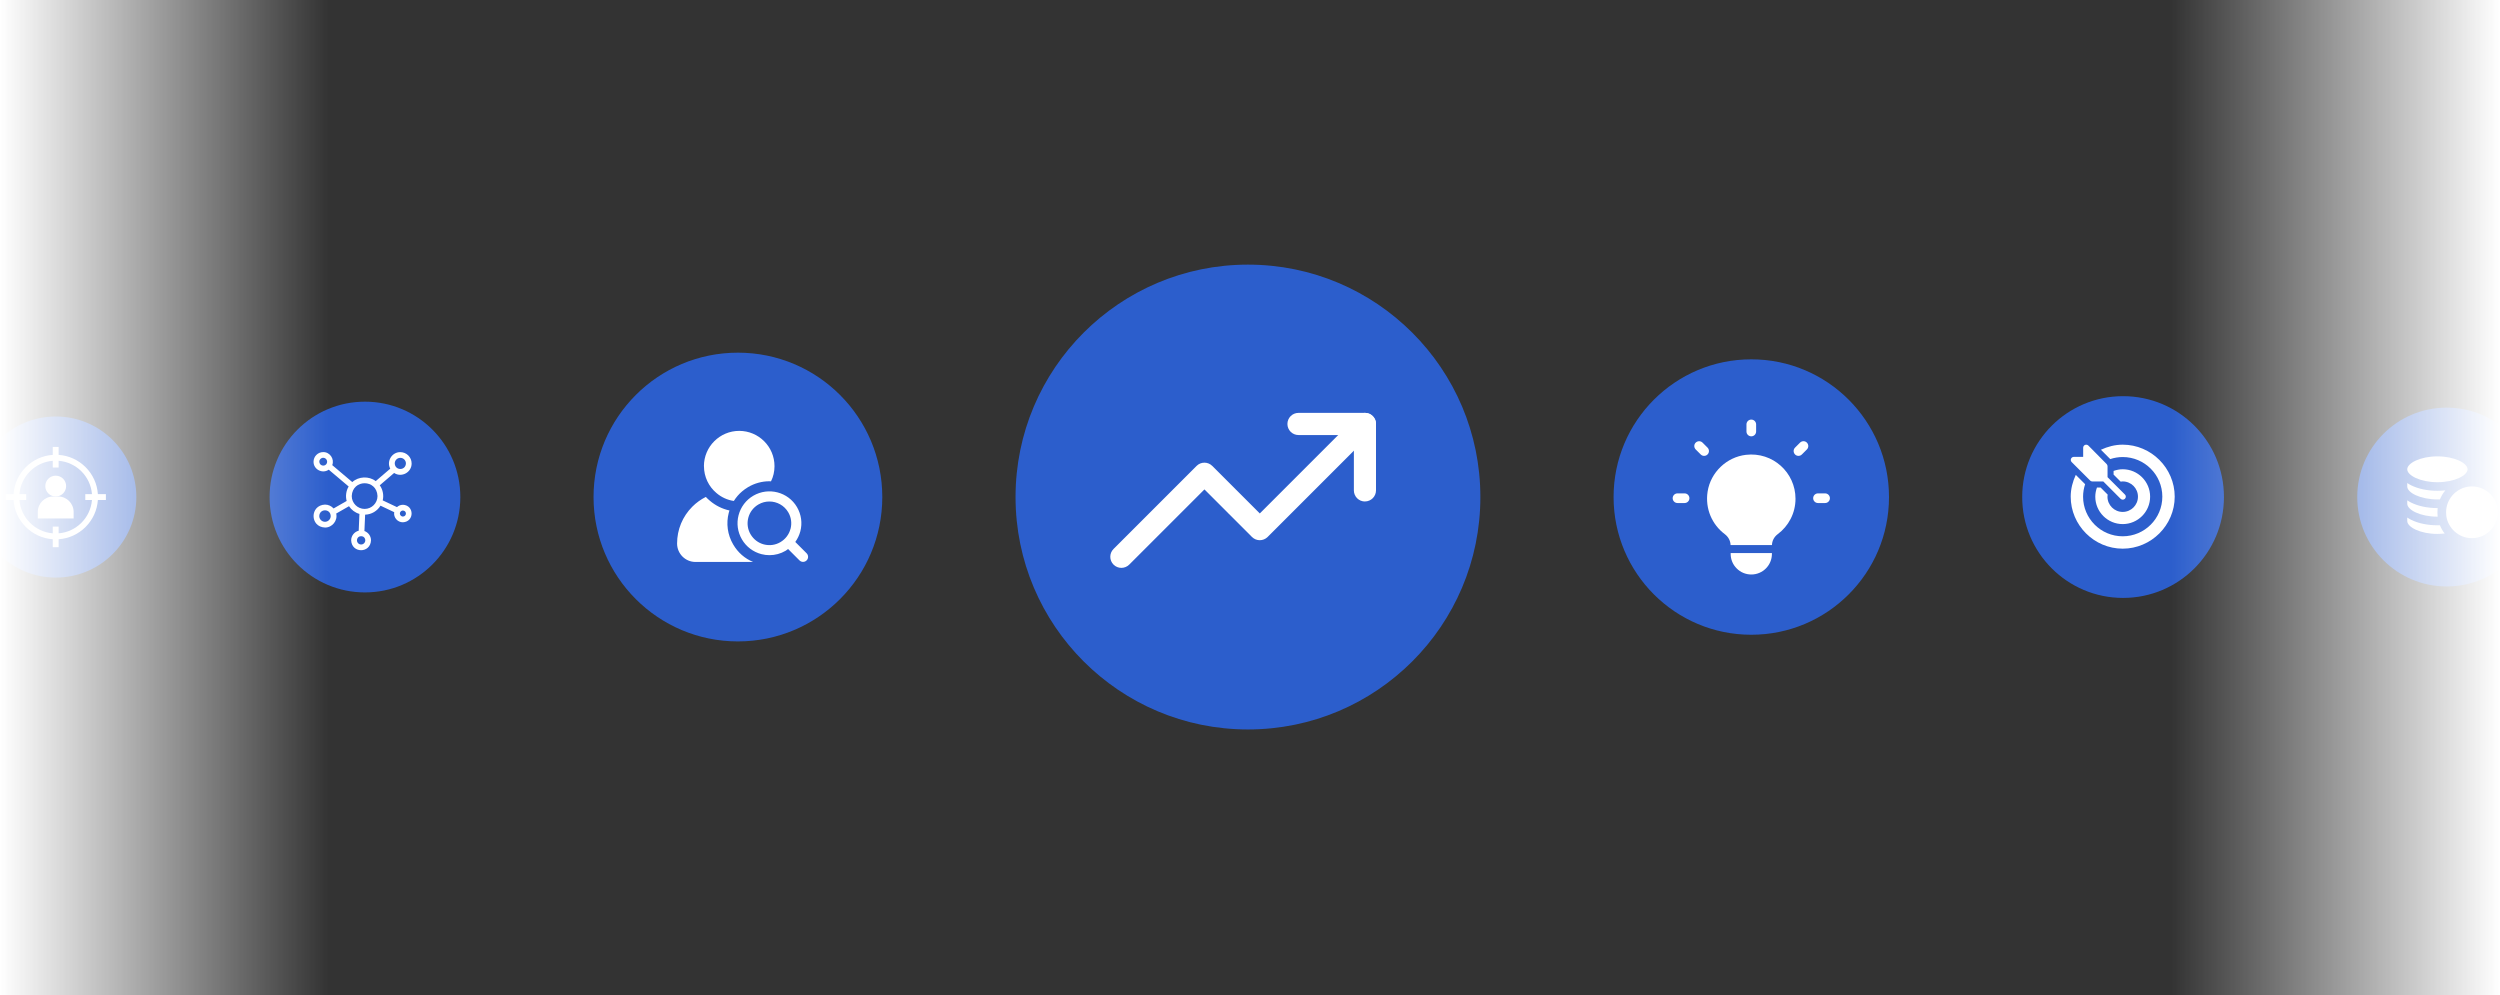
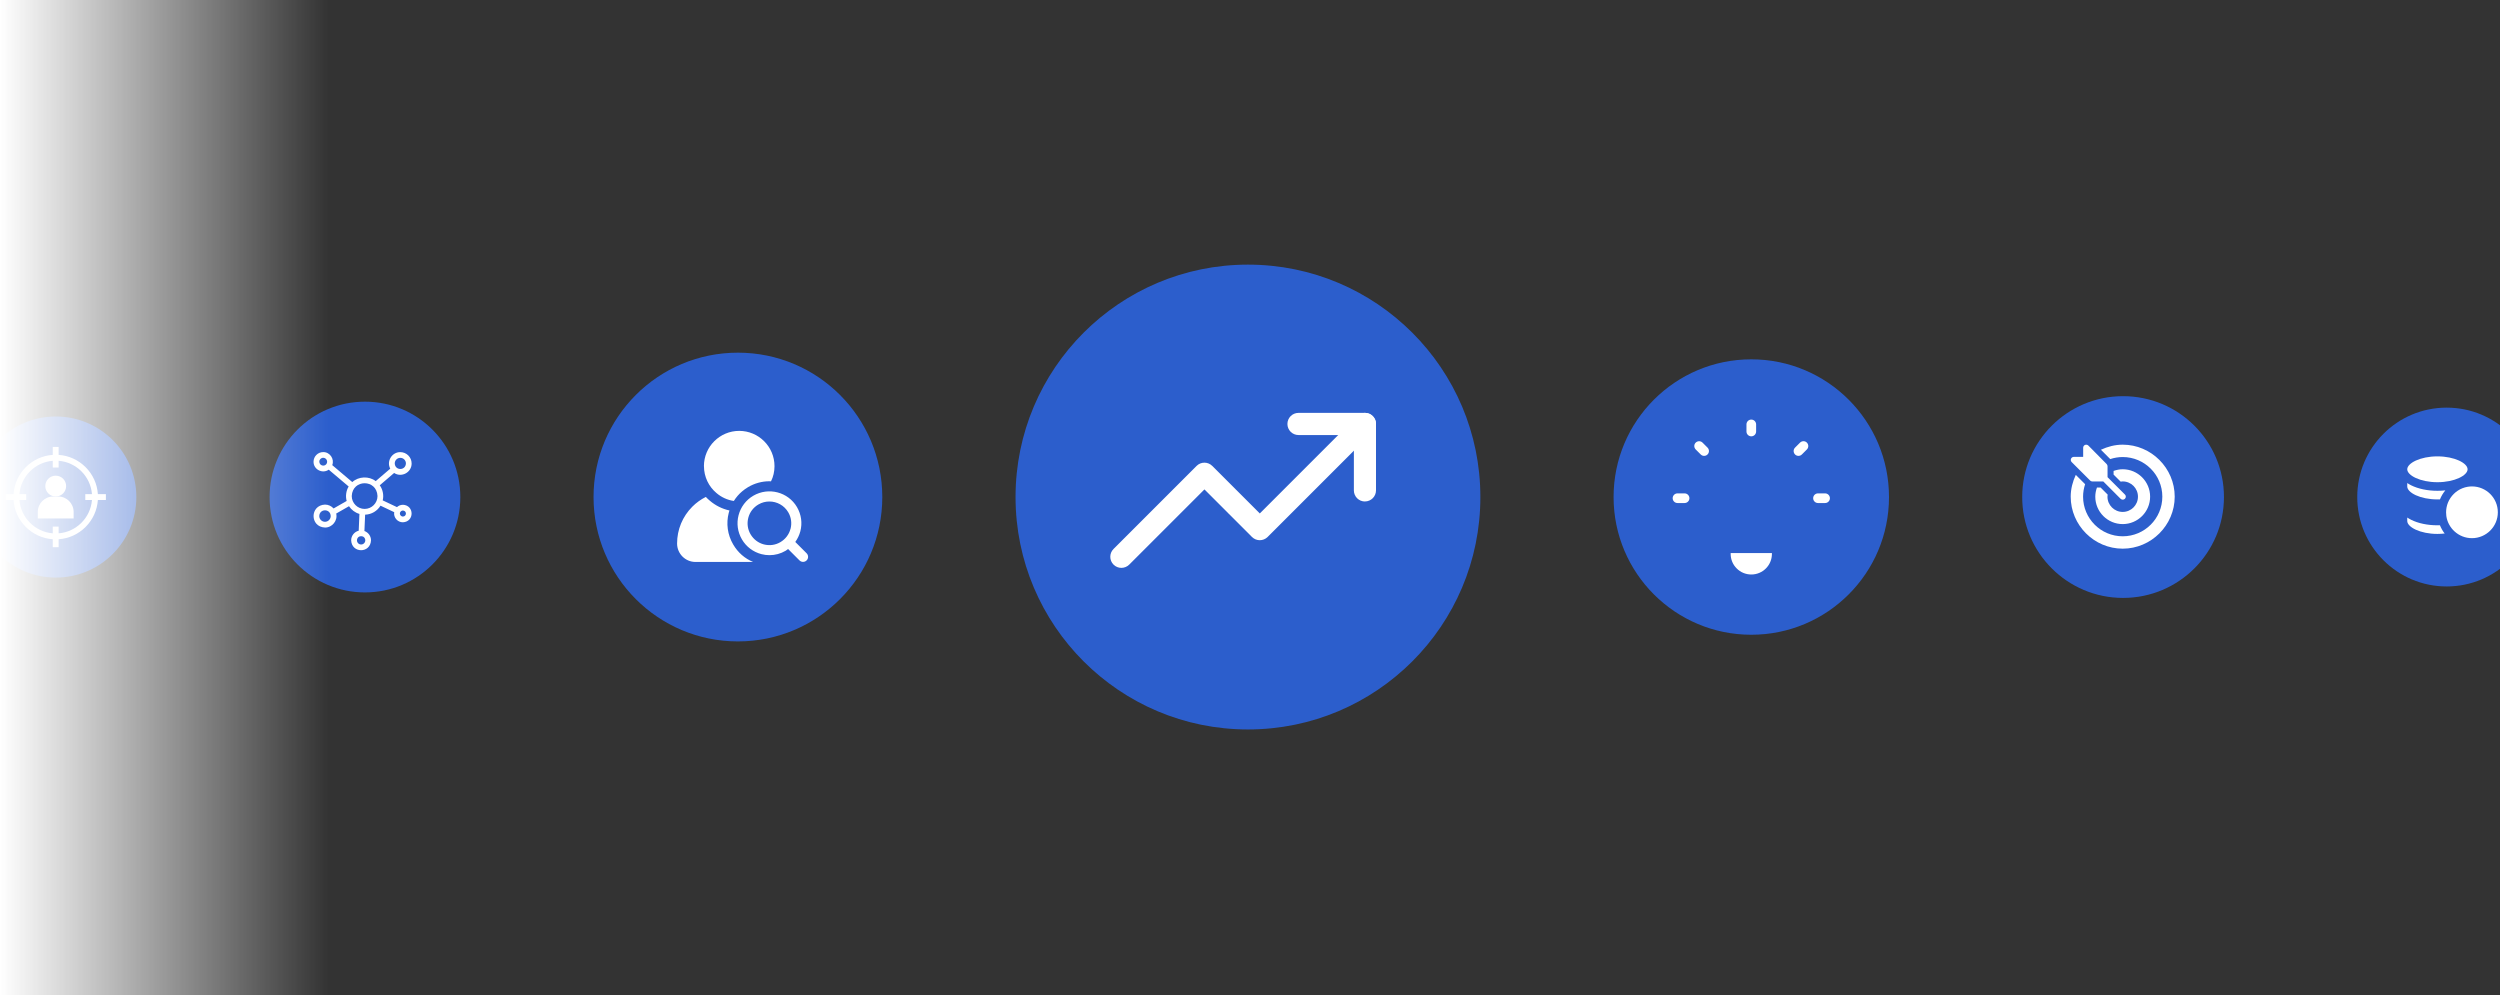
<svg xmlns="http://www.w3.org/2000/svg" data-name="Ebene 1" id="Ebene_1" viewBox="0 0 600 238.88">
  <rect x="0" y="0" width="600" height="238.88" fill="#333333" stroke="none" />
  <defs>
    <style>
      .cls-1 {
        fill: none;
      }

      .cls-2 {
        fill: #2c5ecc;
      }

      .cls-3 {
        fill-rule: evenodd;
      }

      .cls-3, .cls-4 {
        fill: #fff;
      }

      .cls-5 {
        fill: url(#Unbenannter_Verlauf_3);
      }

      .cls-6 {
        clip-path: url(#clippath-1);
      }

      .cls-7 {
        clip-path: url(#clippath-2);
      }

      .cls-8 {
        fill: url(#Unbenannter_Verlauf_3-2);
      }

      .cls-9 {
        fill: url(#Unbenannter_Verlauf_86);
      }

      .cls-10 {
        clip-path: url(#clippath);
      }
    </style>
    <clipPath id="clippath">
      <rect class="cls-1" height="238.88" width="597.99" x="-615.72" y="0" />
    </clipPath>
    <linearGradient data-name="Unbenannter Verlauf 86" gradientUnits="userSpaceOnUse" id="Unbenannter_Verlauf_86" x1="-261.36" x2="-261.36" y1="238.91" y2="146.29">
      <stop offset="0" stop-color="#fff" />
      <stop offset=".29" stop-color="#fff" stop-opacity=".68" />
      <stop offset=".64" stop-color="#fff" stop-opacity=".32" />
      <stop offset=".88" stop-color="#fff" stop-opacity=".09" />
      <stop offset="1" stop-color="#fff" stop-opacity="0" />
    </linearGradient>
    <clipPath id="clippath-1">
      <rect class="cls-1" height="238.88" width="600" />
    </clipPath>
    <clipPath id="clippath-2">
      <rect class="cls-1" height="63.77" width="63.77" x="266.47" y="85.81" />
    </clipPath>
    <linearGradient data-name="Unbenannter Verlauf 3" gradientUnits="userSpaceOnUse" id="Unbenannter_Verlauf_3" x1="0" x2="78.89" y1="119.44" y2="119.44">
      <stop offset="0" stop-color="#fff" />
      <stop offset="1" stop-color="#fff" stop-opacity="0" />
    </linearGradient>
    <linearGradient data-name="Unbenannter Verlauf 3" gradientTransform="translate(502.1 238.88) scale(1 -1)" href="#Unbenannter_Verlauf_3" id="Unbenannter_Verlauf_3-2" x1="19.01" x2="97.9" />
  </defs>
  <g class="cls-10">
    <rect class="cls-9" height="92.61" width="720.11" x="-621.42" y="146.29" />
  </g>
  <g class="cls-6">
    <g>
      <g>
        <g>
          <circle class="cls-2" cx="509.54" cy="119.29" r="24.21" />
          <path class="cls-4" d="M509.98,118.7s0,0,0-.01l-4.17-4.17v-2.62c0-.19-.08-.38-.21-.52l-4.39-4.44c-.21-.21-.52-.27-.8-.16-.27.11-.45.38-.45.68v2.19h-2.24c-.3,0-.56.18-.68.45-.11.27-.05.59.16.8l4.44,4.44c.14.14.32.21.52.21h2.62l4.17,4.17s0,0,.01,0c.28.27.72.28,1.01,0,.3-.29.3-.74.02-1.03Z" />
          <path class="cls-4" d="M509.45,106.72c-1.87,0-3.64.48-5.23,1.22l2.24,2.24c.94-.31,1.95-.49,2.99-.49,5.24,0,9.51,4.26,9.51,9.51s-4.26,9.51-9.51,9.51-9.51-4.26-9.51-9.51c0-1.05.18-2.05.49-2.99l-2.24-2.24c-.74,1.59-1.22,3.36-1.22,5.23,0,6.86,5.63,12.48,12.48,12.48s12.48-5.63,12.48-12.48-5.63-12.48-12.48-12.48Z" />
          <path class="cls-4" d="M509.45,112.62c-.77,0-1.5.16-2.19.4v.88l1.69,1.69c.17-.02.33-.05.5-.05,2.02,0,3.66,1.64,3.66,3.66s-1.64,3.66-3.66,3.66-3.66-1.64-3.66-3.66c0-.17.03-.34.05-.5l-1.69-1.69h-.88c-.25.69-.4,1.42-.4,2.19,0,3.63,2.95,6.58,6.58,6.58s6.58-2.95,6.58-6.58-2.95-6.58-6.58-6.58Z" />
        </g>
        <g>
          <circle class="cls-2" cx="177.1" cy="119.29" r="34.65" />
          <path class="cls-4" d="M168.94,111.88c0-4.68,3.81-8.47,8.47-8.47s8.47,3.79,8.47,8.47c0,1.31-.29,2.55-.84,3.64-.13-.02-.26-.02-.39-.02-1.77,0-3.53.48-5.08,1.39-.52.31-1,.64-1.45,1.03-.79.66-1.45,1.44-2,2.31-1.58-.23-3.03-.92-4.19-1.92-1.82-1.53-2.98-3.85-2.98-6.43ZM193.58,134.5c-.24.24-.54.35-.85.35s-.62-.12-.85-.35l-2.74-2.74c-.2.14-.38.31-.6.43-1.19.7-2.51,1.05-3.86,1.05-.65,0-1.31-.08-1.95-.25-1.98-.52-3.64-1.78-4.67-3.54-1.03-1.77-1.32-3.83-.8-5.81.52-1.98,1.78-3.64,3.54-4.67,3.65-2.13,8.35-.9,10.48,2.74,1.03,1.77,1.32,3.83.8,5.81-.25.93-.67,1.79-1.21,2.55l2.72,2.72c.47.47.47,1.24,0,1.71h0ZM189.73,126.92c.35-1.35.16-2.77-.55-3.97-.97-1.66-2.73-2.59-4.53-2.59-.9,0-1.81.23-2.64.72-1.21.71-2.07,1.84-2.42,3.19s-.16,2.77.55,3.97,1.84,2.07,3.19,2.42c1.36.35,2.77.16,3.97-.55s2.07-1.84,2.42-3.19h0ZM175.97,130.68c-1.37-2.34-1.74-5.05-1.06-7.64.05-.18.1-.35.16-.53-1.73-.37-3.35-1.18-4.72-2.35-.34-.27-.64-.58-.95-.9-1.19.6-2.27,1.37-3.24,2.34-2.35,2.35-3.66,5.5-3.66,8.84,0,2.45,1.98,4.43,4.43,4.43h13.82c-2-.82-3.66-2.27-4.77-4.18Z" />
        </g>
        <g>
          <circle class="cls-2" cx="420.31" cy="119.29" r="33.05" />
          <path class="cls-4" d="M420.31,104.72c.64,0,1.16-.52,1.16-1.16v-1.7c0-.64-.52-1.16-1.16-1.16s-1.16.52-1.16,1.16v1.7c0,.64.52,1.16,1.16,1.16Z" />
          <path class="cls-4" d="M404.3,118.41h-1.7c-.64,0-1.16.52-1.16,1.16s.52,1.16,1.16,1.16h1.7c.64,0,1.16-.52,1.16-1.16s-.52-1.16-1.16-1.16h0Z" />
          <path class="cls-4" d="M438.02,118.41h-1.7c-.64,0-1.16.52-1.16,1.16s.52,1.16,1.16,1.16h1.7c.64,0,1.16-.52,1.16-1.16s-.52-1.16-1.16-1.16h0Z" />
          <path class="cls-4" d="M432.01,106.23l-1.2,1.2c-.45.45-.45,1.18,0,1.64.23.23.52.34.82.34s.59-.11.82-.34l1.2-1.2c.45-.45.45-1.18,0-1.64s-1.19-.45-1.64,0h0Z" />
          <path class="cls-4" d="M409.81,109.07c.45-.45.45-1.18,0-1.64l-1.2-1.2c-.45-.45-1.18-.45-1.64,0s-.45,1.18,0,1.64l1.2,1.2c.23.23.52.34.82.34s.59-.11.82-.34Z" />
-           <path class="cls-4" d="M419.02,109.16c-4.63.54-8.46,4.19-9.19,8.8-.66,4.17,1.11,7.98,4.11,10.23.84.63,1.37,1.58,1.4,2.62h9.93c.03-1.04.55-1.99,1.38-2.61,2.59-1.93,4.27-5.02,4.27-8.5,0-6.29-5.46-11.3-11.9-10.54h0Z" />
          <path class="cls-4" d="M415.36,132.74v.19c0,1.38.55,2.61,1.45,3.5.89.9,2.14,1.45,3.5,1.45,2.74,0,4.95-2.21,4.95-4.95v-.19h-9.91Z" />
        </g>
        <g>
          <circle class="cls-2" cx="587.2" cy="119.29" r="21.46" />
-           <path class="cls-4" d="M584.98,115.73c4.14,0,7.24-1.64,7.24-3.1s-3.1-3.1-7.24-3.1-7.24,1.64-7.24,3.1,3.1,3.1,7.24,3.1Z" />
+           <path class="cls-4" d="M584.98,115.73c4.14,0,7.24-1.64,7.24-3.1s-3.1-3.1-7.24-3.1-7.24,1.64-7.24,3.1,3.1,3.1,7.24,3.1" />
          <path class="cls-4" d="M584.98,128.14c.6,0,1.19-.04,1.74-.1-.47-.6-.85-1.27-1.14-1.98-.2,0-.4.01-.6.01-2.37,0-4.61-.47-6.31-1.32-.34-.17-.64-.35-.93-.54v.83c0,1.46,3.1,3.1,7.24,3.1Z" />
-           <path class="cls-4" d="M584.98,124s.04,0,.06,0c-.04-.34-.06-.68-.06-1.03s.02-.7.06-1.03c-.02,0-.04,0-.06,0-2.37,0-4.61-.47-6.31-1.32-.34-.17-.64-.35-.93-.54v.82c0,1.46,3.1,3.1,7.24,3.1Z" />
          <path class="cls-4" d="M584.98,119.86c.21,0,.41,0,.61-.01.32-.79.76-1.52,1.29-2.16-.62.07-1.26.1-1.9.1-2.37,0-4.61-.47-6.31-1.32-.34-.17-.64-.35-.93-.54v.83c0,1.46,3.1,3.1,7.24,3.1Z" />
          <path class="cls-4" d="M588.09,119.54c-.45.67-.77,1.44-.92,2.26-.07.38-.11.77-.11,1.17,0,.3.02.6.06.88.1.71.32,1.38.65,1.99.34.64.78,1.22,1.32,1.7,1.1,1.01,2.57,1.62,4.18,1.62,3.42,0,6.21-2.78,6.21-6.21s-2.78-6.21-6.21-6.21c-.35,0-.7.03-1.04.09-1.72.29-3.2,1.29-4.13,2.69Z" />
        </g>
        <g>
          <circle class="cls-2" cx="13.39" cy="119.29" r="19.33" />
          <path class="cls-4" d="M13.37,119.16c1.38,0,2.5-1.12,2.5-2.5s-1.12-2.5-2.5-2.5-2.5,1.12-2.5,2.5,1.12,2.5,2.5,2.5Z" />
          <path class="cls-4" d="M13.97,119.16h-1.2c-2.04,0-3.7,1.66-3.7,3.7v1.57h8.6v-1.57c0-2.04-1.66-3.7-3.7-3.7Z" />
          <path class="cls-4" d="M25.41,118.59h-1.92c-.17-2.45-1.2-4.72-2.95-6.47s-4.03-2.78-6.47-2.95v-1.9h-1.41v1.9c-2.45.17-4.72,1.2-6.47,2.95-1.75,1.75-2.78,4.03-2.95,6.47h-1.88v1.41h1.88c.17,2.45,1.2,4.72,2.95,6.47,1.75,1.75,4.03,2.78,6.47,2.95v1.9h1.41v-1.9c2.45-.17,4.72-1.2,6.47-2.95s2.78-4.03,2.95-6.47h1.92v-1.41ZM14.07,128v-1.62h-1.41v1.62c-4.26-.34-7.66-3.75-8-8h1.63v-1.41h-1.63c.34-4.26,3.75-7.66,8-8v1.62h1.41v-1.62c4.26.34,7.66,3.75,8,8h-1.6v1.41h1.6c-.34,4.26-3.75,7.66-8,8Z" />
        </g>
        <g>
          <circle class="cls-2" cx="87.59" cy="119.29" r="22.89" />
          <path class="cls-4" d="M96.7,121.15c-.55,0-1.05.21-1.43.56l-3.42-1.62c.31-1.23.01-2.64-.71-3.62l3.45-2.96c1.77,1.18,4.22-.13,4.2-2.28,0-1.5-1.22-2.72-2.72-2.72-2.02-.02-3.36,2.2-2.41,3.97l-3.49,2.99c-1.61-1.26-4.13-1.15-5.62.23l-4.81-4.07c.58-1.48-.58-3.16-2.17-3.13-1.28,0-2.32,1.04-2.32,2.32-.01,1.86,2.14,2.97,3.65,1.9l4.78,4.04c-.61.98-.8,2.33-.48,3.47l-3.14,1.8c-.51-.57-1.24-.93-2.06-.93-3.66.15-3.66,5.36,0,5.51,1.74.02,3.09-1.67,2.69-3.36l3.07-1.76c.58.88,1.46,1.55,2.5,1.85l-.17,4.03c-1.04.26-1.81,1.2-1.81,2.31.13,3.16,4.63,3.16,4.76,0,0-1.03-.66-1.91-1.58-2.24l.17-3.92c1.56-.05,2.93-.9,3.69-2.16l3.29,1.56c-.21,1.26.8,2.44,2.08,2.43,2.79-.12,2.79-4.09,0-4.21h0ZM78,125.23c-.76,0-1.38-.62-1.38-1.38.08-1.83,2.68-1.83,2.75,0,0,.76-.62,1.38-1.38,1.38ZM96.08,109.88c.74,0,1.34.6,1.34,1.34-.07,1.78-2.61,1.78-2.68,0,0-.74.6-1.34,1.34-1.34ZM76.63,110.81c0-.52.42-.94.94-.94.75,0,1.2.86.78,1.47,0,0,0,0,0,0-.02.02-.03.04-.05.07-.56.67-1.66.28-1.66-.6ZM86.67,130.68c-.55,0-1-.45-1-1,.05-1.33,1.95-1.33,2,0,0,.55-.45,1-1,1ZM87.51,122.14c-1.7,0-3.09-1.39-3.09-3.09.17-4.1,6.01-4.1,6.18,0,0,1.7-1.39,3.09-3.09,3.09ZM96.7,123.97c-.53,0-.9-.59-.64-1.06,0,0,0-.02.01-.02.37-.63,1.34-.38,1.35.36,0,.4-.32.72-.72.72h0Z" />
        </g>
        <g>
          <circle class="cls-2" cx="299.51" cy="119.29" r="55.78" />
          <g class="cls-7">
            <path class="cls-3" d="M267.25,135.51c1.04,1.04,2.72,1.04,3.76,0l18.05-18.05,11.41,11.41c1.04,1.04,2.72,1.04,3.76,0l25.24-25.24c1.04-1.04,1.04-2.72,0-3.76s-2.72-1.04-3.76,0l-23.36,23.36-11.41-11.41c-1.04-1.04-2.72-1.04-3.76,0l-19.93,19.93c-1.04,1.04-1.04,2.72,0,3.76h0Z" />
            <path class="cls-3" d="M327.58,120.35c1.47,0,2.66-1.19,2.66-2.66v-15.94c0-1.47-1.19-2.66-2.66-2.66h-15.94c-1.47,0-2.66,1.19-2.66,2.66s1.19,2.66,2.66,2.66h13.29v13.29c0,1.47,1.19,2.66,2.66,2.66Z" />
          </g>
        </g>
      </g>
      <rect class="cls-5" height="238.88" width="78.89" />
-       <rect class="cls-8" height="238.88" transform="translate(1121.11 238.88) rotate(180)" width="78.89" x="521.11" />
    </g>
  </g>
</svg>